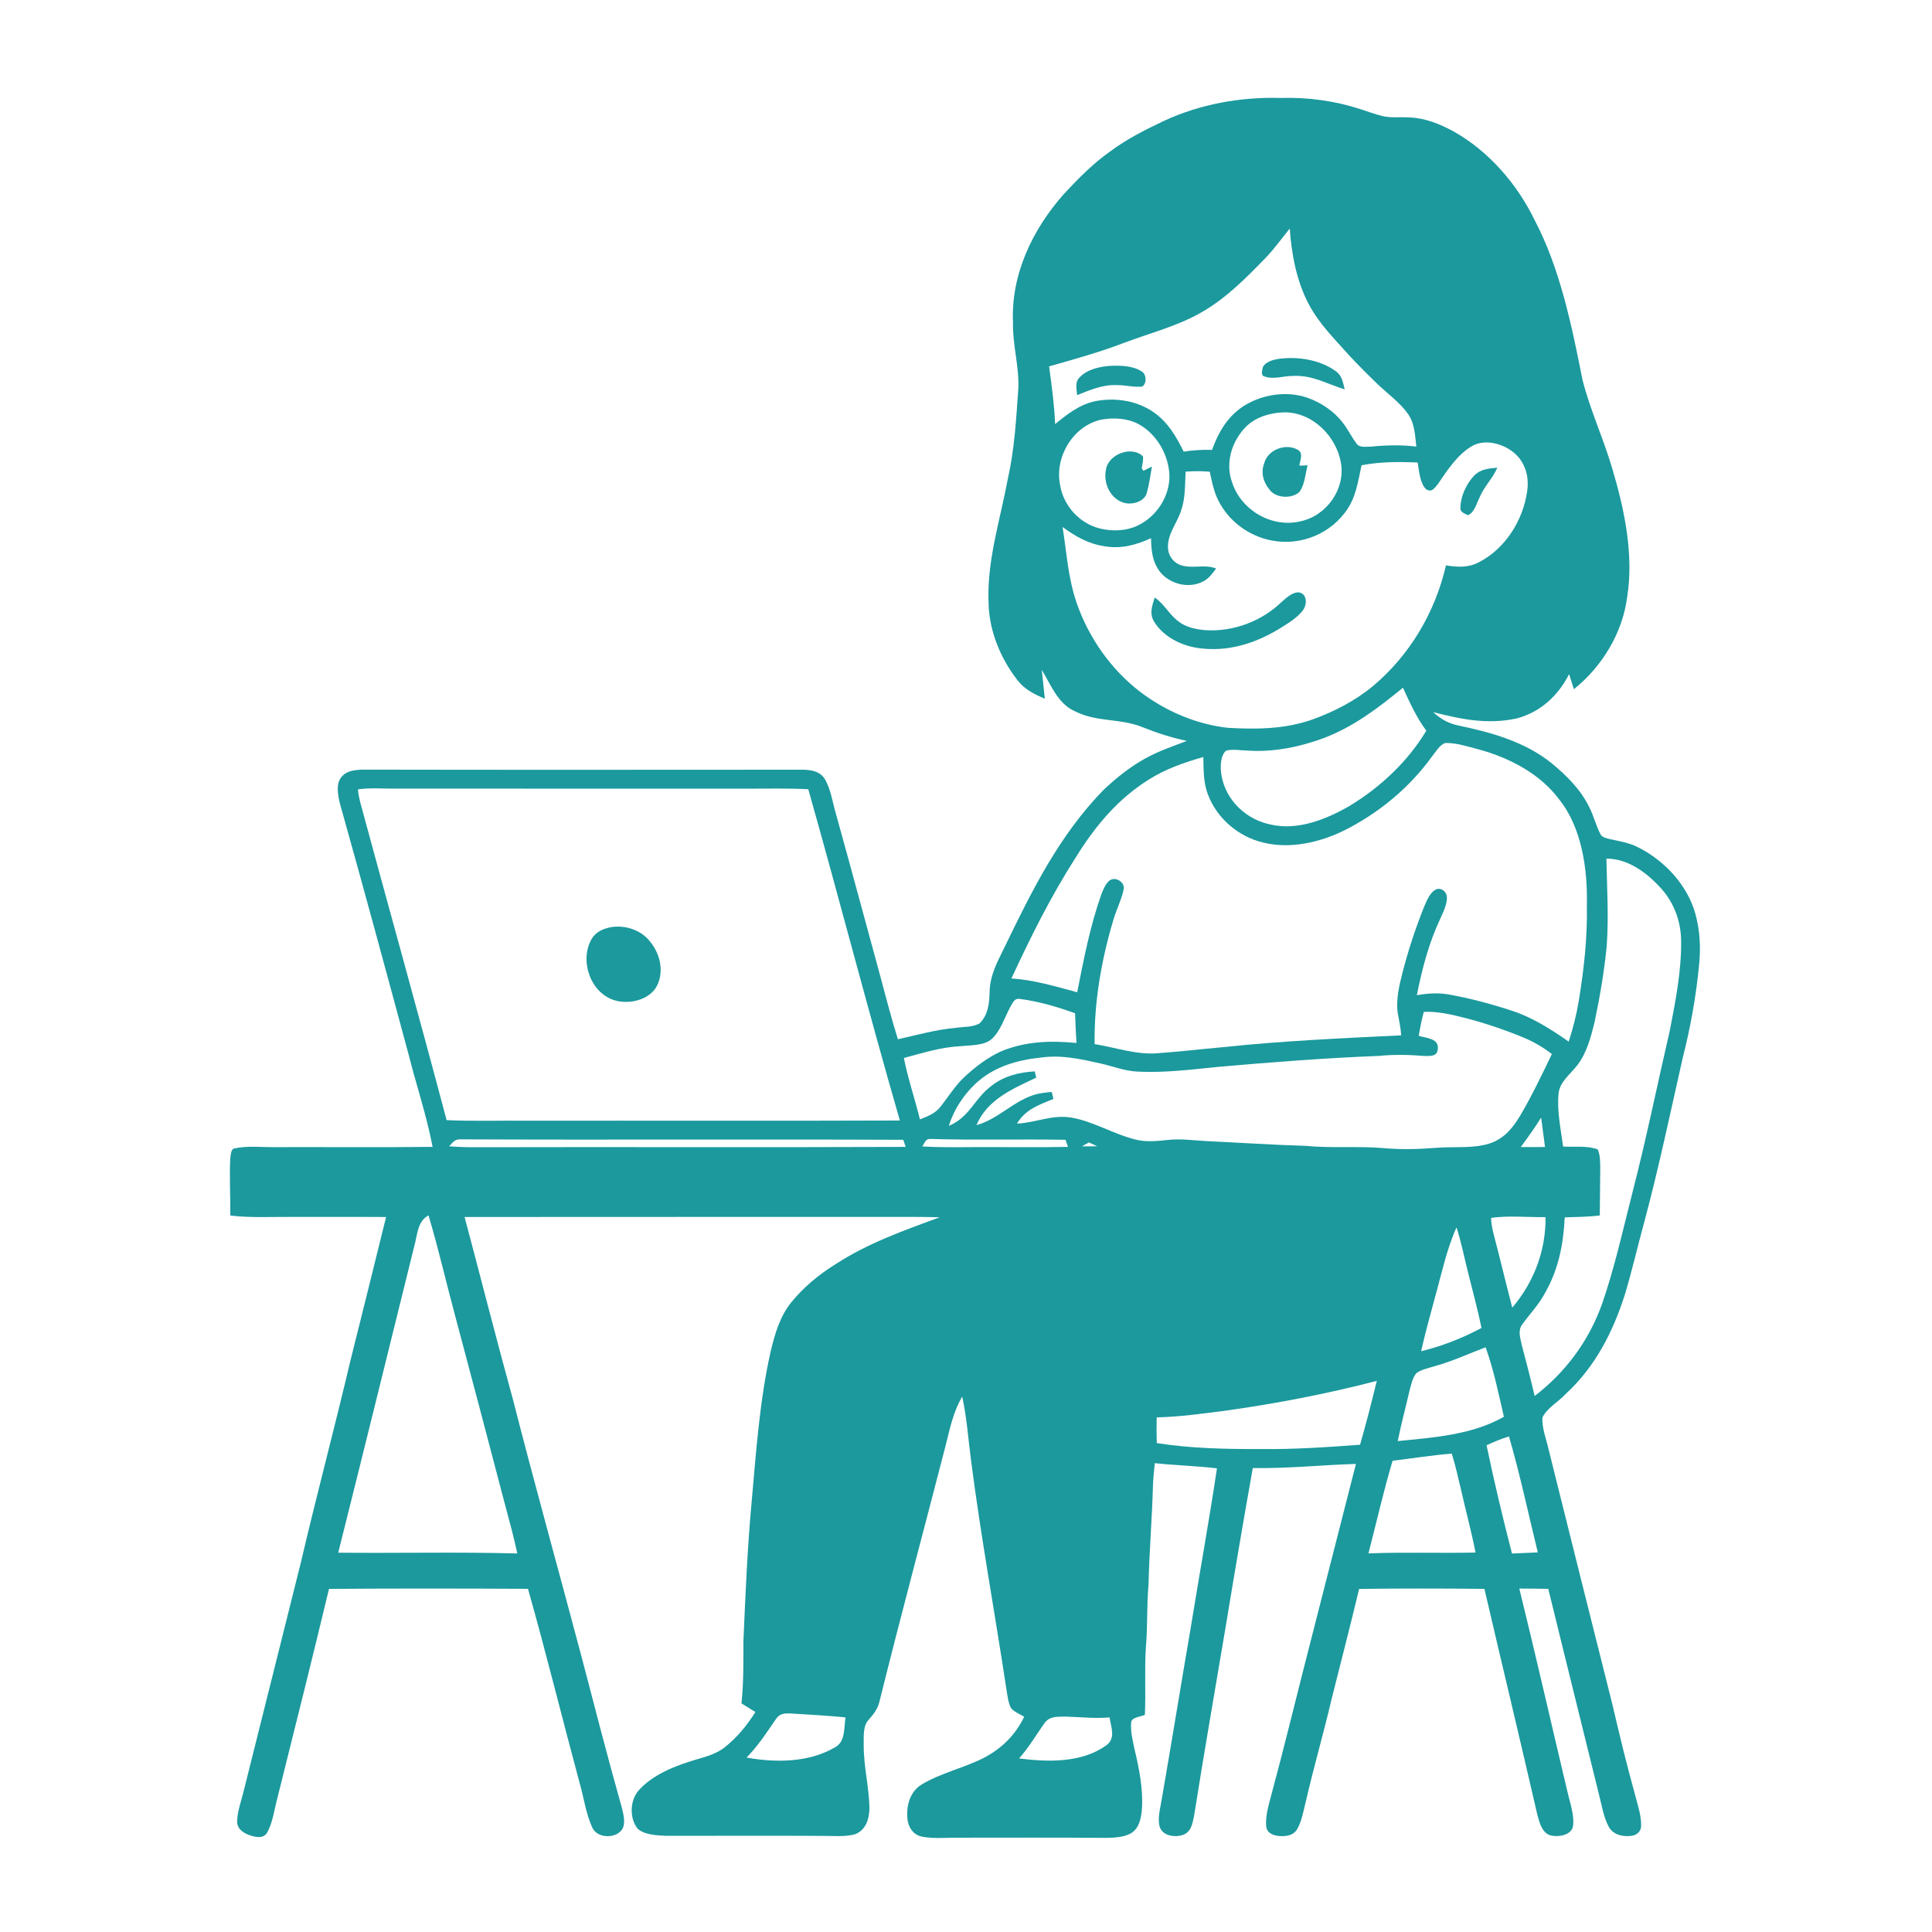
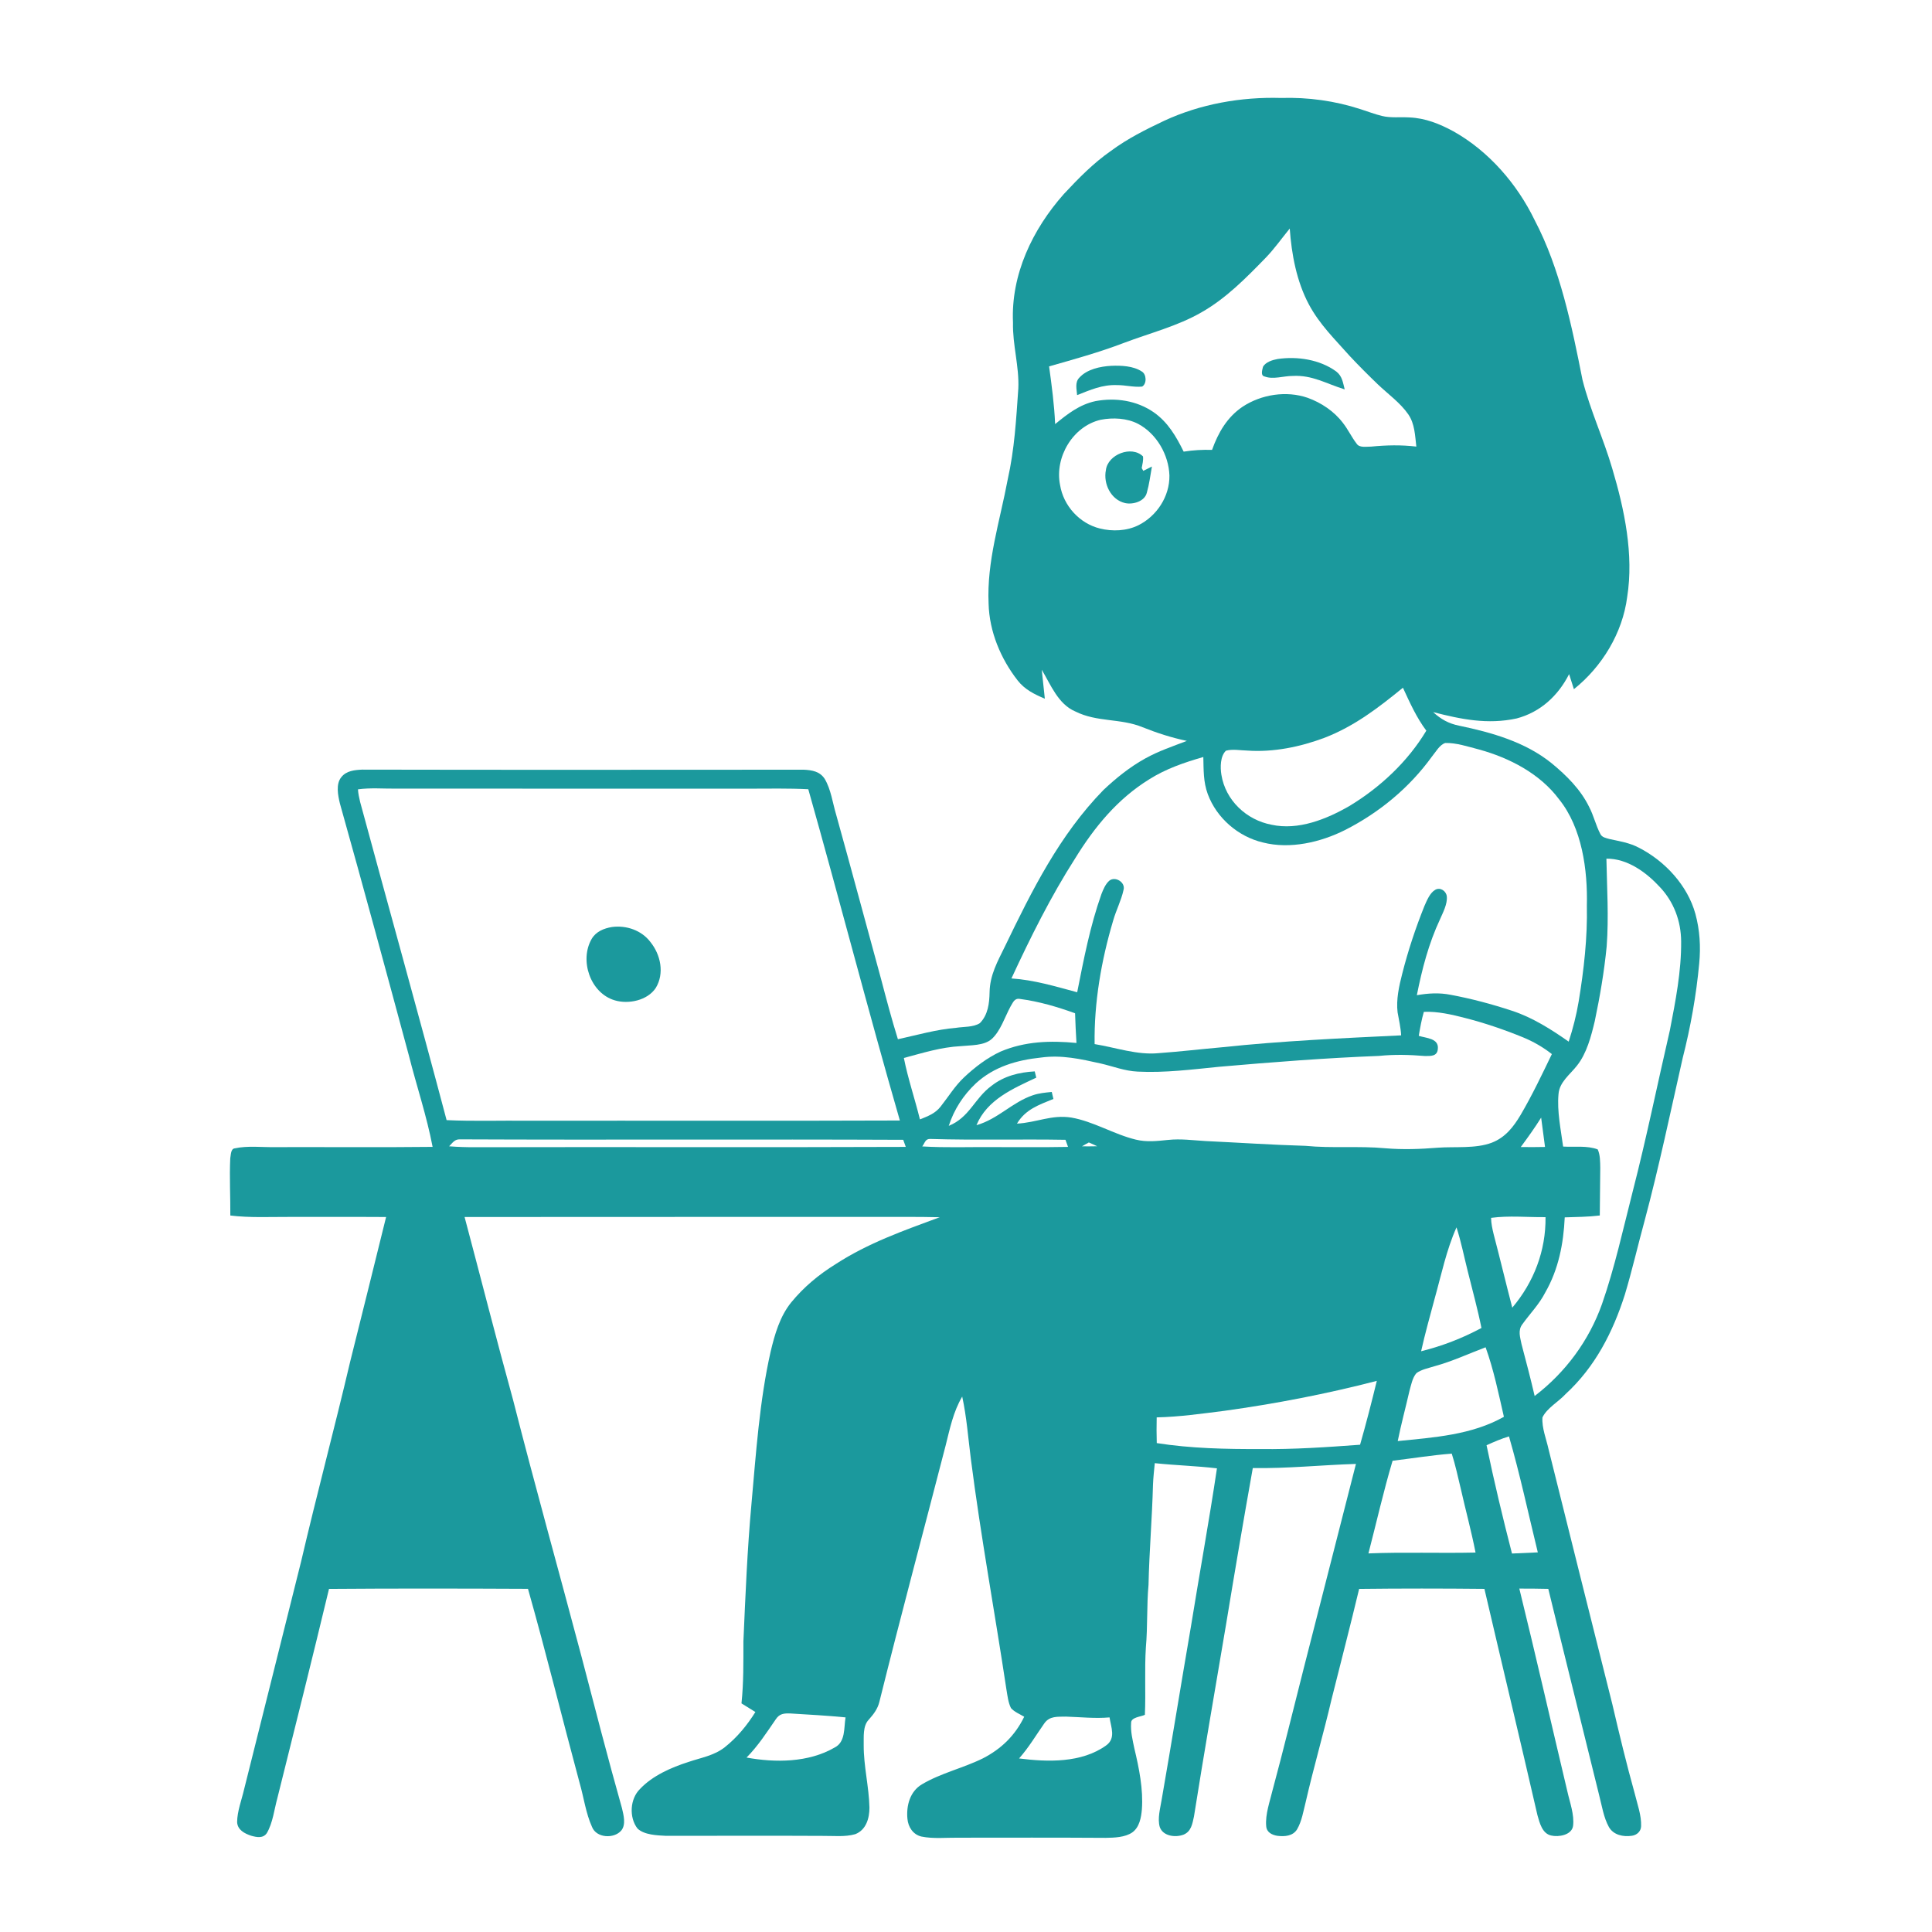
<svg xmlns="http://www.w3.org/2000/svg" width="384" height="384" xml:space="preserve" overflow="hidden">
  <rect width="100%" height="100%" fill="#333333" stroke="none" />
  <g>
    <path d="M0 0 384 0 384 384 0 384 0 0Z" fill="#FFFFFF" />
    <path d="M254.625 19.47C259.987 19.309 265.316 20.04 270.42 21.701 271.83 22.148 273.229 22.695 274.669 23.044 276.386 23.479 278.336 23.227 280.133 23.34 283.301 23.475 286.133 24.615 288.885 26.108 295.886 30.03 301.537 36.555 305.018 43.74 310.091 53.374 312.435 64.894 314.535 75.506 316.054 81.51 318.72 87.203 320.456 93.154 322.867 101.231 324.758 110.228 323.415 118.654 322.5 125.805 318.42 132.51 312.825 136.98 312.499 135.982 312.184 134.985 311.872 133.987 309.694 138.285 306.158 141.555 301.436 142.8 295.665 144.045 290.423 142.973 284.846 141.536 286.402 142.961 287.929 143.816 290.014 144.236 296.509 145.59 303.161 147.465 308.411 151.71 311.366 154.14 314.16 156.911 315.855 160.388 316.763 162.109 317.175 164.036 318.075 165.746 318.401 166.451 319.234 166.571 319.897 166.763 321.926 167.212 323.888 167.505 325.751 168.491 330.919 171.139 335.415 175.98 336.975 181.643 337.849 184.849 338.051 188.175 337.732 191.479 337.144 197.835 336.019 204.124 334.444 210.311 332.006 221.077 329.753 231.878 326.899 242.55 325.556 247.44 324.412 252.457 322.95 257.321 320.569 264.795 317.029 271.695 311.19 277.065 309.787 278.603 307.47 279.851 306.574 281.723 306.427 283.811 307.35 286.039 307.793 288.071 312.019 304.973 316.207 321.878 320.475 338.771 321.855 344.7 323.28 350.61 324.915 356.475 325.421 358.56 326.272 360.829 326.182 362.989 326.145 364.013 325.339 364.729 324.364 364.871 322.661 365.134 320.689 364.736 319.777 363.128 318.728 361.23 318.379 358.86 317.835 356.775 314.475 343.121 311.062 329.46 307.736 315.799 305.816 315.754 303.896 315.739 301.976 315.742 305.272 329.141 308.329 342.592 311.516 356.014 311.996 358.193 312.956 360.713 312.656 362.944 312.371 364.751 309.761 365.171 308.306 364.823 306.514 364.44 306.004 362.272 305.576 360.769 302.13 345.761 298.53 330.799 295.039 315.799 286.755 315.716 278.423 315.709 270.139 315.806 268.388 323.138 266.486 330.435 264.656 337.747 263.062 344.573 261.09 351.296 259.526 358.133 259.065 359.925 258.75 361.987 257.805 363.592 256.976 364.95 255.315 365.062 253.886 364.883 252.818 364.71 251.768 364.2 251.67 362.989 251.445 360.622 252.412 358.02 252.956 355.725 255.131 347.685 257.081 339.589 259.144 331.522 262.605 318.008 266.04 304.478 269.505 290.966 262.661 291.173 255.862 291.908 249.004 291.784 247.155 302.122 245.4 312.476 243.694 322.841 241.553 335.573 239.325 348.307 237.307 361.057 236.992 362.479 236.775 364.005 235.268 364.639 233.678 365.265 231.161 364.984 230.513 363.135 230.021 361.466 230.617 359.389 230.888 357.705 232.883 346.256 234.731 334.781 236.7 323.329 238.395 312.829 240.311 302.362 241.879 291.844 237.772 291.36 233.636 291.251 229.522 290.816 229.38 292.249 229.223 293.677 229.166 295.117 228.99 301.751 228.424 308.366 228.277 315 227.902 319.133 228.12 323.276 227.753 327.409 227.464 331.871 227.753 336.36 227.554 340.834 226.785 341.22 224.771 341.306 224.82 342.443 224.681 344.126 225.128 345.904 225.469 347.546 226.391 351.401 227.258 355.661 226.957 359.64 226.815 361.256 226.478 363.165 225.075 364.189 223.635 365.205 221.452 365.258 219.758 365.287 210.004 365.224 200.25 365.25 190.5 365.258 188.085 365.228 185.513 365.513 183.143 365.029 181.478 364.639 180.506 363.143 180.36 361.508 180.105 358.894 180.859 356.055 183.247 354.645 186.964 352.429 191.513 351.397 195.371 349.481 199.035 347.591 201.758 344.94 203.569 341.216 202.706 340.699 201.592 340.253 200.932 339.484 200.381 338.37 200.239 336.997 200.033 335.783 197.734 320.524 194.932 305.329 192.971 290.025 192.439 285.904 192.131 281.621 191.246 277.579 189.446 280.661 188.812 283.905 187.95 287.318 183.57 304.29 179.006 321.263 174.78 338.269 174.431 339.694 173.61 340.74 172.661 341.809 171.458 343.073 171.701 345.255 171.667 346.875 171.652 351.064 172.714 355.099 172.807 359.261 172.815 361.391 172.159 363.709 169.991 364.556 167.959 365.145 165.604 364.871 163.5 364.897 153.124 364.838 142.744 364.894 132.368 364.886 130.605 364.793 128.04 364.717 126.701 363.427 125.01 361.234 125.194 357.551 127.196 355.582 129.679 352.935 133.425 351.293 136.83 350.205 139.357 349.342 141.896 348.96 144.038 347.291 146.505 345.33 148.478 342.938 150.139 340.275 149.216 339.709 148.29 339.139 147.375 338.561 147.81 334.455 147.75 330.367 147.757 326.25 148.159 317.119 148.526 308.018 149.359 298.909 150.263 288.9 150.949 278.445 153.169 268.65 153.979 265.226 155.006 261.656 157.249 258.874 159.75 255.814 162.765 253.312 166.118 251.239 172.583 247.046 179.599 244.59 186.776 241.935 184.395 241.871 182.01 241.864 179.625 241.871 150.529 241.894 121.433 241.849 92.34 241.89 95.565 254.01 98.647 266.164 101.981 278.254 106.32 295.283 111.06 312.199 115.56 329.186 118.196 339.27 120.791 349.361 123.622 359.393 123.941 360.742 124.459 362.659 123.473 363.844 122.036 365.505 118.545 365.344 117.671 363.12 116.423 360.371 116.029 357.206 115.185 354.307 111.724 341.486 108.559 328.571 104.94 315.791 91.763 315.728 78.57 315.705 65.392 315.806 62.059 329.685 58.594 343.53 55.133 357.375 54.506 359.644 54.233 362.295 53.04 364.335 52.301 365.441 51.015 365.171 49.924 364.867 48.623 364.436 47.205 363.713 47.13 362.156 47.149 359.981 48.03 357.758 48.517 355.643 52.312 340.552 56.066 325.448 59.85 310.354 62.951 297.068 66.487 283.886 69.608 270.604 71.985 261.034 74.396 251.471 76.74 241.89 70.41 241.845 64.08 241.894 57.75 241.871 53.79 241.853 49.706 242.07 45.78 241.594 45.806 237.81 45.589 234.004 45.765 230.224 45.892 229.624 45.84 228.307 46.665 228.244 49.256 227.678 52.102 228.056 54.75 228 65.16 227.97 75.574 228.068 85.984 227.951 84.817 221.805 82.789 215.824 81.259 209.756 76.751 193.05 72.233 176.344 67.556 159.686 67.181 158.104 66.709 155.846 67.838 154.47 68.839 153.188 70.478 153.041 71.985 152.97 101.134 153.03 130.601 153 159.769 152.985 161.415 153.068 162.952 153.322 163.916 154.807 165.169 156.9 165.495 159.607 166.196 161.932 169.23 172.815 172.144 183.728 175.129 194.625 176.179 198.619 177.236 202.609 178.466 206.554 182.362 205.706 186.053 204.622 190.046 204.285 191.52 204.053 193.474 204.188 194.749 203.362 196.376 201.731 196.646 199.41 196.688 197.22 196.751 193.774 198.27 191.119 199.732 188.119 205.133 176.951 210.548 166.027 219.293 157.042 221.816 154.661 224.576 152.434 227.625 150.75 230.28 149.272 233.077 148.342 235.897 147.259 232.853 146.621 229.98 145.691 227.096 144.54 222.686 142.725 218.096 143.591 213.728 141.409 210.3 139.95 208.856 136.11 207.056 133.118 207.255 135.034 207.461 136.954 207.668 138.87 205.598 138 203.678 137.055 202.264 135.24 198.896 130.928 196.639 125.52 196.492 120.007 196.095 111.581 198.761 103.489 200.295 95.276 201.645 89.276 201.975 83.329 202.399 77.216 202.598 72.832 201.236 68.543 201.341 64.129 200.902 54.57 205.223 45.589 211.447 38.565 214.388 35.419 217.298 32.43 220.849 29.962 224.13 27.536 227.707 25.751 231.379 24.011 238.586 20.663 246.705 19.234 254.625 19.47Z" fill="#1B999D" />
    <path d="M256.346 45.424C256.71 50.55 257.707 55.913 260.141 60.491 262.29 64.507 265.283 67.388 268.26 70.748 270.064 72.683 271.946 74.558 273.855 76.395 275.839 78.289 278.355 80.089 279.908 82.354 281.209 84.248 281.242 86.561 281.509 88.763 278.509 88.406 275.539 88.466 272.535 88.766 271.643 88.748 270.18 89.07 269.633 88.17 268.631 86.876 267.945 85.365 266.929 84.075 265.189 81.765 262.628 80.051 259.924 79.073 255.682 77.603 250.695 78.386 246.971 80.843 243.893 82.924 242.13 85.991 240.904 89.419 238.995 89.366 237.146 89.464 235.264 89.767 233.756 86.726 232.155 83.944 229.32 81.949 225.938 79.605 221.723 78.979 217.721 79.729 214.526 80.422 212.182 82.282 209.715 84.293 209.55 80.441 209.036 76.635 208.515 72.821 213.521 71.4 218.52 70.016 223.391 68.153 228.514 66.214 234.075 64.804 238.744 62.111 243.649 59.344 247.635 55.275 251.527 51.278 253.305 49.444 254.737 47.389 256.346 45.424Z" fill="#FFFFFF" />
    <path d="M253.935 71.355C257.85 70.785 262.324 71.453 265.575 73.826 266.79 74.752 266.902 76.009 267.27 77.396 263.666 76.297 260.842 74.49 256.886 74.722 255.165 74.719 253.031 75.465 251.4 74.843 250.485 74.696 250.886 73.534 251.029 72.911 251.546 71.955 252.934 71.535 253.935 71.355Z" fill="#1B999D" />
    <path d="M220.864 72.709C222.814 72.626 225.251 72.72 226.935 73.834 227.891 74.374 227.97 76.286 227.006 76.834 225.371 77.01 223.65 76.522 221.992 76.541 219.082 76.429 216.716 77.501 214.084 78.532 214.001 77.355 213.6 75.994 214.541 75.049 216.056 73.38 218.707 72.825 220.864 72.709Z" fill="#1B999D" />
-     <path d="M255.12 81.964C260.719 81.814 265.582 86.618 266.513 91.95 267.454 97.226 263.644 102.533 258.461 103.62 252.791 104.966 246.735 101.449 244.92 95.959 243.439 91.987 244.841 87.559 247.796 84.668 249.742 82.838 252.495 82.043 255.12 81.964Z" fill="#FFFFFF" />
    <path d="M218.768 83.434C221.201 82.961 224.01 83.093 226.241 84.263 229.897 86.224 232.294 90.401 232.432 94.511 232.492 98.655 229.939 102.562 226.264 104.396 223.939 105.548 221.096 105.664 218.606 105.041 214.549 104.04 211.357 100.504 210.694 96.386 209.591 90.885 213.221 84.72 218.768 83.434Z" fill="#FFFFFF" />
-     <path d="M301.785 90.84C303.371 92.707 303.911 95.19 303.544 97.586 302.753 103.361 299.228 109.016 293.985 111.731 291.866 112.853 289.688 112.751 287.396 112.376 285.255 121.691 280.211 130.219 272.876 136.372 269.325 139.312 265.099 141.487 260.771 143.033 255.315 144.938 249.836 144.975 244.133 144.667 237.769 143.981 231.701 141.36 226.612 137.505 220.789 133.039 216.349 126.701 213.971 119.771 212.276 114.806 212.01 109.868 211.196 104.745 213.742 106.612 216.405 108.143 219.589 108.577 222.832 109.144 225.836 108.304 228.769 106.98 228.84 109.027 228.934 110.944 229.969 112.774 231.697 115.924 236.111 117.259 239.261 115.5 240.371 114.9 240.964 113.962 241.721 112.995 239.314 112.058 236.981 113.141 234.604 112.298 233.115 111.746 232.147 110.333 232.136 108.75 232.088 106.118 233.906 104.006 234.709 101.614 235.628 99.067 235.511 96.416 235.646 93.743 237.263 93.615 238.841 93.626 240.457 93.757 240.81 95.449 241.136 97.125 241.804 98.73 243.607 102.911 247.309 105.994 251.689 107.186 257.46 108.739 263.67 106.669 267.296 101.914 269.52 99.034 269.854 95.906 270.619 92.475 274.309 91.763 278.029 91.763 281.771 91.931 282.071 93.566 282.18 95.996 283.432 97.219 284.595 98.025 285.191 96.922 285.851 96.124 287.67 93.461 289.571 90.517 292.391 88.766 295.29 86.929 299.689 88.388 301.785 90.84Z" fill="#FFFFFF" />
    <path d="M257.899 89.374C259.166 90.049 258.364 91.481 258.274 92.55 258.818 92.531 259.357 92.513 259.901 92.494 259.429 94.181 259.339 96.379 258.27 97.781 256.751 99.203 253.481 99.052 252.27 97.234 251.021 95.734 250.575 93.825 251.306 91.976 252.045 89.336 255.592 88.061 257.899 89.374Z" fill="#1B999D" />
    <path d="M227.179 90.716C227.28 91.463 227.059 92.299 226.924 93.034 227.029 93.218 227.134 93.401 227.239 93.585 227.809 93.3 228.379 93.015 228.952 92.73 228.645 94.459 228.428 96.233 227.944 97.92 227.524 99.668 225.195 100.327 223.639 99.994 220.8 99.353 219.255 96.157 219.806 93.431 220.181 90.315 224.925 88.478 227.179 90.716Z" fill="#1B999D" />
-     <path d="M297.607 92.955C296.67 95.134 294.934 96.728 294.052 98.936 293.471 100.058 293.051 101.891 291.772 102.39 291.109 102.098 290.134 101.771 290.276 100.868 290.31 98.64 291.446 96.195 292.957 94.575 294.255 93.229 295.845 93.116 297.607 92.955Z" fill="#1B999D" />
    <path d="M258.311 117.765C259.901 118.189 259.763 120.247 258.949 121.324 257.723 122.914 255.78 124.035 254.092 125.081 249.304 127.95 243.956 129.585 238.339 128.831 234.848 128.37 231.225 126.592 229.354 123.506 228.401 121.894 229.02 120.397 229.5 118.759 231.424 120.056 232.391 122.152 234.232 123.514 235.702 124.676 237.784 125.115 239.617 125.254 245.1 125.599 250.732 123.499 254.689 119.685 255.641 118.864 256.943 117.555 258.311 117.765Z" fill="#1B999D" />
    <path d="M278.842 136.691C280.219 139.654 281.516 142.594 283.492 145.226 279.818 151.369 274.305 156.514 268.204 160.2 263.659 162.818 258.049 165.086 252.735 163.924 247.736 162.982 243.574 159.075 242.76 153.982 242.524 152.542 242.52 150.292 243.664 149.209 244.976 148.841 246.525 149.152 247.875 149.179 253.065 149.554 258.412 148.459 263.258 146.64 269.19 144.349 273.975 140.67 278.842 136.691Z" fill="#FFFFFF" />
    <path d="M287.261 147.675C289.481 147.619 291.791 148.41 293.932 148.958 299.981 150.615 306.071 153.75 309.881 158.872 314.452 164.546 315.574 172.943 315.401 180 315.533 186.405 314.812 192.739 313.774 199.046 313.324 201.761 312.638 204.416 311.79 207.034 308.318 204.596 304.537 202.2 300.491 200.888 296.516 199.575 292.414 198.484 288.296 197.719 286.054 197.276 283.849 197.411 281.61 197.805 282.652 192.574 283.95 187.549 286.223 182.696 286.807 181.346 287.707 179.681 287.565 178.185 287.46 177.094 286.26 176.272 285.259 176.861 284.201 177.476 283.616 178.954 283.136 180.026 281.362 184.432 279.859 188.962 278.696 193.568 278.074 195.971 277.474 198.709 277.781 201.199 278.04 202.729 278.411 204.225 278.486 205.785 266.749 206.348 254.715 206.895 243 208.14 238.747 208.519 234.503 209.018 230.246 209.325 226.065 209.734 221.786 208.215 217.564 207.521 217.44 199.275 218.895 190.886 221.242 182.996 221.824 180.93 222.859 178.98 223.309 176.888 223.755 175.361 221.633 174.075 220.459 175.065 219.72 175.721 219.281 176.783 218.925 177.686 216.656 184.08 215.419 190.59 214.099 197.22 209.741 196.054 205.564 194.775 201.03 194.471 204.814 186.307 208.853 178.181 213.705 170.595 217.556 164.355 222.098 158.812 228.397 154.909 231.742 152.79 235.391 151.553 239.171 150.461 239.235 153.007 239.156 155.4 240.053 157.83 241.815 162.592 246.094 166.286 251.021 167.452 256.406 168.829 262.481 167.419 267.36 164.962 274.147 161.509 280.136 156.566 284.603 150.379 285.326 149.516 286.144 148.009 287.261 147.675Z" fill="#FFFFFF" />
    <path d="M71.149 156.889C73.639 156.54 76.237 156.776 78.75 156.746 102.124 156.757 125.501 156.743 148.875 156.754 152.794 156.754 156.739 156.664 160.654 156.866 166.853 178.774 172.534 200.835 178.856 222.709 154.241 222.806 129.615 222.72 105 222.754 99.593 222.69 94.166 222.889 88.766 222.634 83.175 201.525 77.28 180.465 71.576 159.382 71.385 158.569 71.194 157.725 71.149 156.889Z" fill="#FFFFFF" />
    <path d="M319.286 170.666C323.46 170.621 327.214 173.385 329.929 176.329 332.696 179.272 334.117 183.083 334.14 187.118 334.196 193.016 333.019 198.997 331.901 204.772 329.426 215.452 327.259 226.162 324.525 236.771 322.62 244.215 320.944 251.918 318.416 259.17 315.829 266.464 311.164 272.768 305.025 277.466 304.223 274.013 303.323 270.585 302.415 267.158 302.149 265.804 301.654 264.427 302.576 263.213 304.106 261.082 305.925 259.249 307.136 256.883 309.769 252.289 310.759 247.2 311.003 241.961 313.331 241.883 315.652 241.871 317.97 241.59 317.992 238.432 318.034 235.279 318.064 232.121 318.037 230.944 318.064 229.541 317.557 228.454 315.484 227.655 312.889 228.019 310.684 227.891 310.226 224.513 309.457 220.883 309.765 217.478 309.934 215.066 312.06 213.574 313.429 211.811 315.379 209.381 316.26 205.939 316.973 202.957 318.004 198.056 318.851 193.091 319.339 188.104 319.774 182.28 319.395 176.467 319.286 170.666Z" fill="#FFFFFF" />
    <path d="M121.635 184.249C124.481 183.87 127.507 184.897 129.27 187.226 131.318 189.754 132.098 193.463 130.342 196.354 128.704 198.851 124.916 199.643 122.19 198.825 117.322 197.396 115.121 190.868 117.607 186.604 118.459 185.149 120.045 184.511 121.635 184.249Z" fill="#1B999D" />
    <path d="M202.774 198.555C206.471 199.039 210.176 200.126 213.679 201.397 213.746 203.366 213.832 205.331 213.956 207.296 208.763 206.798 203.749 206.951 198.878 209.006 196.193 210.244 193.766 212.111 191.621 214.125 189.769 215.872 188.501 217.991 186.938 219.964 185.857 221.336 184.406 221.861 182.842 222.487 181.849 218.445 180.454 214.357 179.651 210.281 183.409 209.28 187.031 208.129 190.954 207.93 192.878 207.724 195.592 207.87 197.119 206.501 198.866 204.915 199.725 202.129 200.835 200.077 201.353 199.268 201.6 198.322 202.774 198.555Z" fill="#FFFFFF" />
    <path d="M291.154 202.32C295.088 203.321 298.931 204.638 302.689 206.168 304.785 207.03 306.656 208.114 308.445 209.505 306.48 213.585 304.522 217.702 302.228 221.61 300.806 223.999 299.182 226.084 296.505 227.119 293.276 228.345 289.185 227.861 285.761 228.116 282.285 228.397 278.809 228.521 275.329 228.225 270.052 227.734 264.772 228.266 259.489 227.745 252.859 227.554 246.247 227.104 239.621 226.793 237.079 226.646 234.709 226.298 232.144 226.571 229.961 226.789 227.921 227.04 225.75 226.508 221.456 225.48 217.286 222.866 212.925 222.124 208.991 221.509 206.085 223.114 202.129 223.331 203.824 220.485 206.486 219.607 209.374 218.423 209.265 217.961 209.152 217.496 209.044 217.035 207.754 217.162 206.52 217.268 205.286 217.691 201.161 219.086 198.36 222.424 194.081 223.639 196.174 218.569 201.319 216.375 205.965 214.193 205.864 213.776 205.763 213.364 205.661 212.947 202.553 213.116 199.56 213.859 197.074 215.812 193.665 218.318 192.728 222.079 188.572 223.774 189.619 220.519 191.475 217.669 193.957 215.329 197.572 212.003 202.121 210.694 206.914 210.195 211.031 209.633 214.777 210.487 218.768 211.376 221.314 211.961 223.489 212.861 226.114 212.989 231.439 213.27 237.022 212.557 242.329 212.029 252.911 211.106 263.497 210.281 274.114 209.869 277.162 209.554 280.133 209.64 283.181 209.888 284.34 209.888 285.671 210 285.78 208.481 286.016 206.34 283.414 206.348 281.992 205.879 282.263 204.27 282.544 202.68 283.001 201.112 285.713 200.989 288.54 201.649 291.154 202.32Z" fill="#FFFFFF" />
-     <path d="M306.315 222.135C306.585 224.077 306.814 226.024 307.084 227.966 305.475 227.996 303.87 228.008 302.265 227.981 303.675 226.069 305.055 224.149 306.315 222.135Z" fill="#FFFFFF" />
+     <path d="M306.315 222.135C306.585 224.077 306.814 226.024 307.084 227.966 305.475 227.996 303.87 228.008 302.265 227.981 303.675 226.069 305.055 224.149 306.315 222.135" fill="#FFFFFF" />
    <path d="M91.455 226.455C120.69 226.586 150.296 226.414 179.524 226.545 179.693 227.014 179.861 227.486 180.03 227.955 151.522 228.071 123.007 227.947 94.5 228.019 92.752 228.026 91.009 227.974 89.265 227.835 89.981 227.134 90.338 226.406 91.455 226.455Z" fill="#FFFFFF" />
    <path d="M184.973 226.376C193.924 226.65 202.822 226.388 211.774 226.545 211.943 227.014 212.111 227.486 212.28 227.955 207.27 228.049 202.26 227.989 197.25 227.996 192.604 227.955 187.939 228.143 183.3 227.861 183.859 227.141 183.889 226.298 184.973 226.376Z" fill="#FFFFFF" />
    <path d="M216.416 227.074C216.971 227.295 217.522 227.565 218.059 227.827 217.054 227.85 216.053 227.854 215.048 227.842 215.497 227.58 215.951 227.314 216.416 227.074Z" fill="#FFFFFF" />
-     <path d="M85.17 241.56C87.127 248.085 88.635 254.756 90.412 261.334 93.769 273.885 97.076 286.448 100.365 299.018 101.243 302.254 102.12 305.482 102.821 308.764 90.968 308.441 79.084 308.734 67.226 308.61 72.323 288.323 77.291 268.024 82.328 247.725 82.961 245.561 82.92 242.753 85.17 241.56Z" fill="#FFFFFF" />
    <path d="M296.366 242.059C299.914 241.575 303.604 241.957 307.185 241.916 307.264 248.595 304.867 254.831 300.577 259.909 299.31 255.056 298.151 250.178 296.88 245.329 296.625 244.275 296.37 243.146 296.366 242.059Z" fill="#FFFFFF" />
    <path d="M289.492 243.949C290.43 246.862 290.992 249.769 291.746 252.75 292.665 256.47 293.7 260.194 294.45 263.948 290.561 266.018 286.736 267.503 282.457 268.575 283.237 265.061 284.209 261.615 285.139 258.143 286.466 253.421 287.479 248.434 289.492 243.949Z" fill="#FFFFFF" />
    <path d="M295.275 267.784C296.884 272.246 297.851 276.982 298.912 281.599 292.519 285.221 284.978 285.701 277.811 286.425 278.482 283.069 279.386 279.765 280.147 276.427 280.47 275.287 280.729 273.829 281.527 272.921 282.525 272.179 283.946 271.927 285.116 271.549 288.63 270.592 291.885 269.062 295.275 267.784Z" fill="#FFFFFF" />
    <path d="M273.652 274.459C272.614 278.707 271.53 282.949 270.326 287.152 263.734 287.636 257.111 288.098 250.5 288.008 243.652 288.034 236.693 287.891 229.916 286.826 229.867 285.124 229.86 283.421 229.901 281.715 234.424 281.614 238.86 280.976 243.338 280.414 253.556 279 263.662 277.05 273.652 274.459Z" fill="#FFFFFF" />
    <path d="M299.921 285.495C302.122 293.085 303.769 300.866 305.651 308.546 303.941 308.636 302.231 308.696 300.518 308.775 298.688 301.665 296.955 294.435 295.463 287.25 296.906 286.601 298.402 285.949 299.921 285.495Z" fill="#FFFFFF" />
    <path d="M288.548 288.923C289.271 291.173 289.763 293.509 290.321 295.807 291.277 300.071 292.44 304.29 293.276 308.58 286.185 308.745 279.075 308.46 271.987 308.753 273.581 302.617 274.976 296.408 276.787 290.336 280.702 289.867 284.617 289.223 288.548 288.923Z" fill="#FFFFFF" />
    <path d="M157.095 340.564C160.751 340.789 164.411 340.984 168.06 341.344 167.704 343.425 168.098 346.241 165.859 347.351 160.706 350.34 154.084 350.374 148.38 349.327 150.679 347.01 152.378 344.355 154.215 341.689 154.954 340.582 155.85 340.526 157.095 340.564Z" fill="#FFFFFF" />
    <path d="M211.871 341.19C214.77 341.28 217.628 341.603 220.53 341.348 220.826 343.335 221.842 345.51 219.829 346.935 214.95 350.43 208.23 350.231 202.549 349.504 204.473 347.34 205.912 344.884 207.566 342.533 208.639 341.014 210.217 341.239 211.871 341.19Z" fill="#FFFFFF" />
  </g>
</svg>